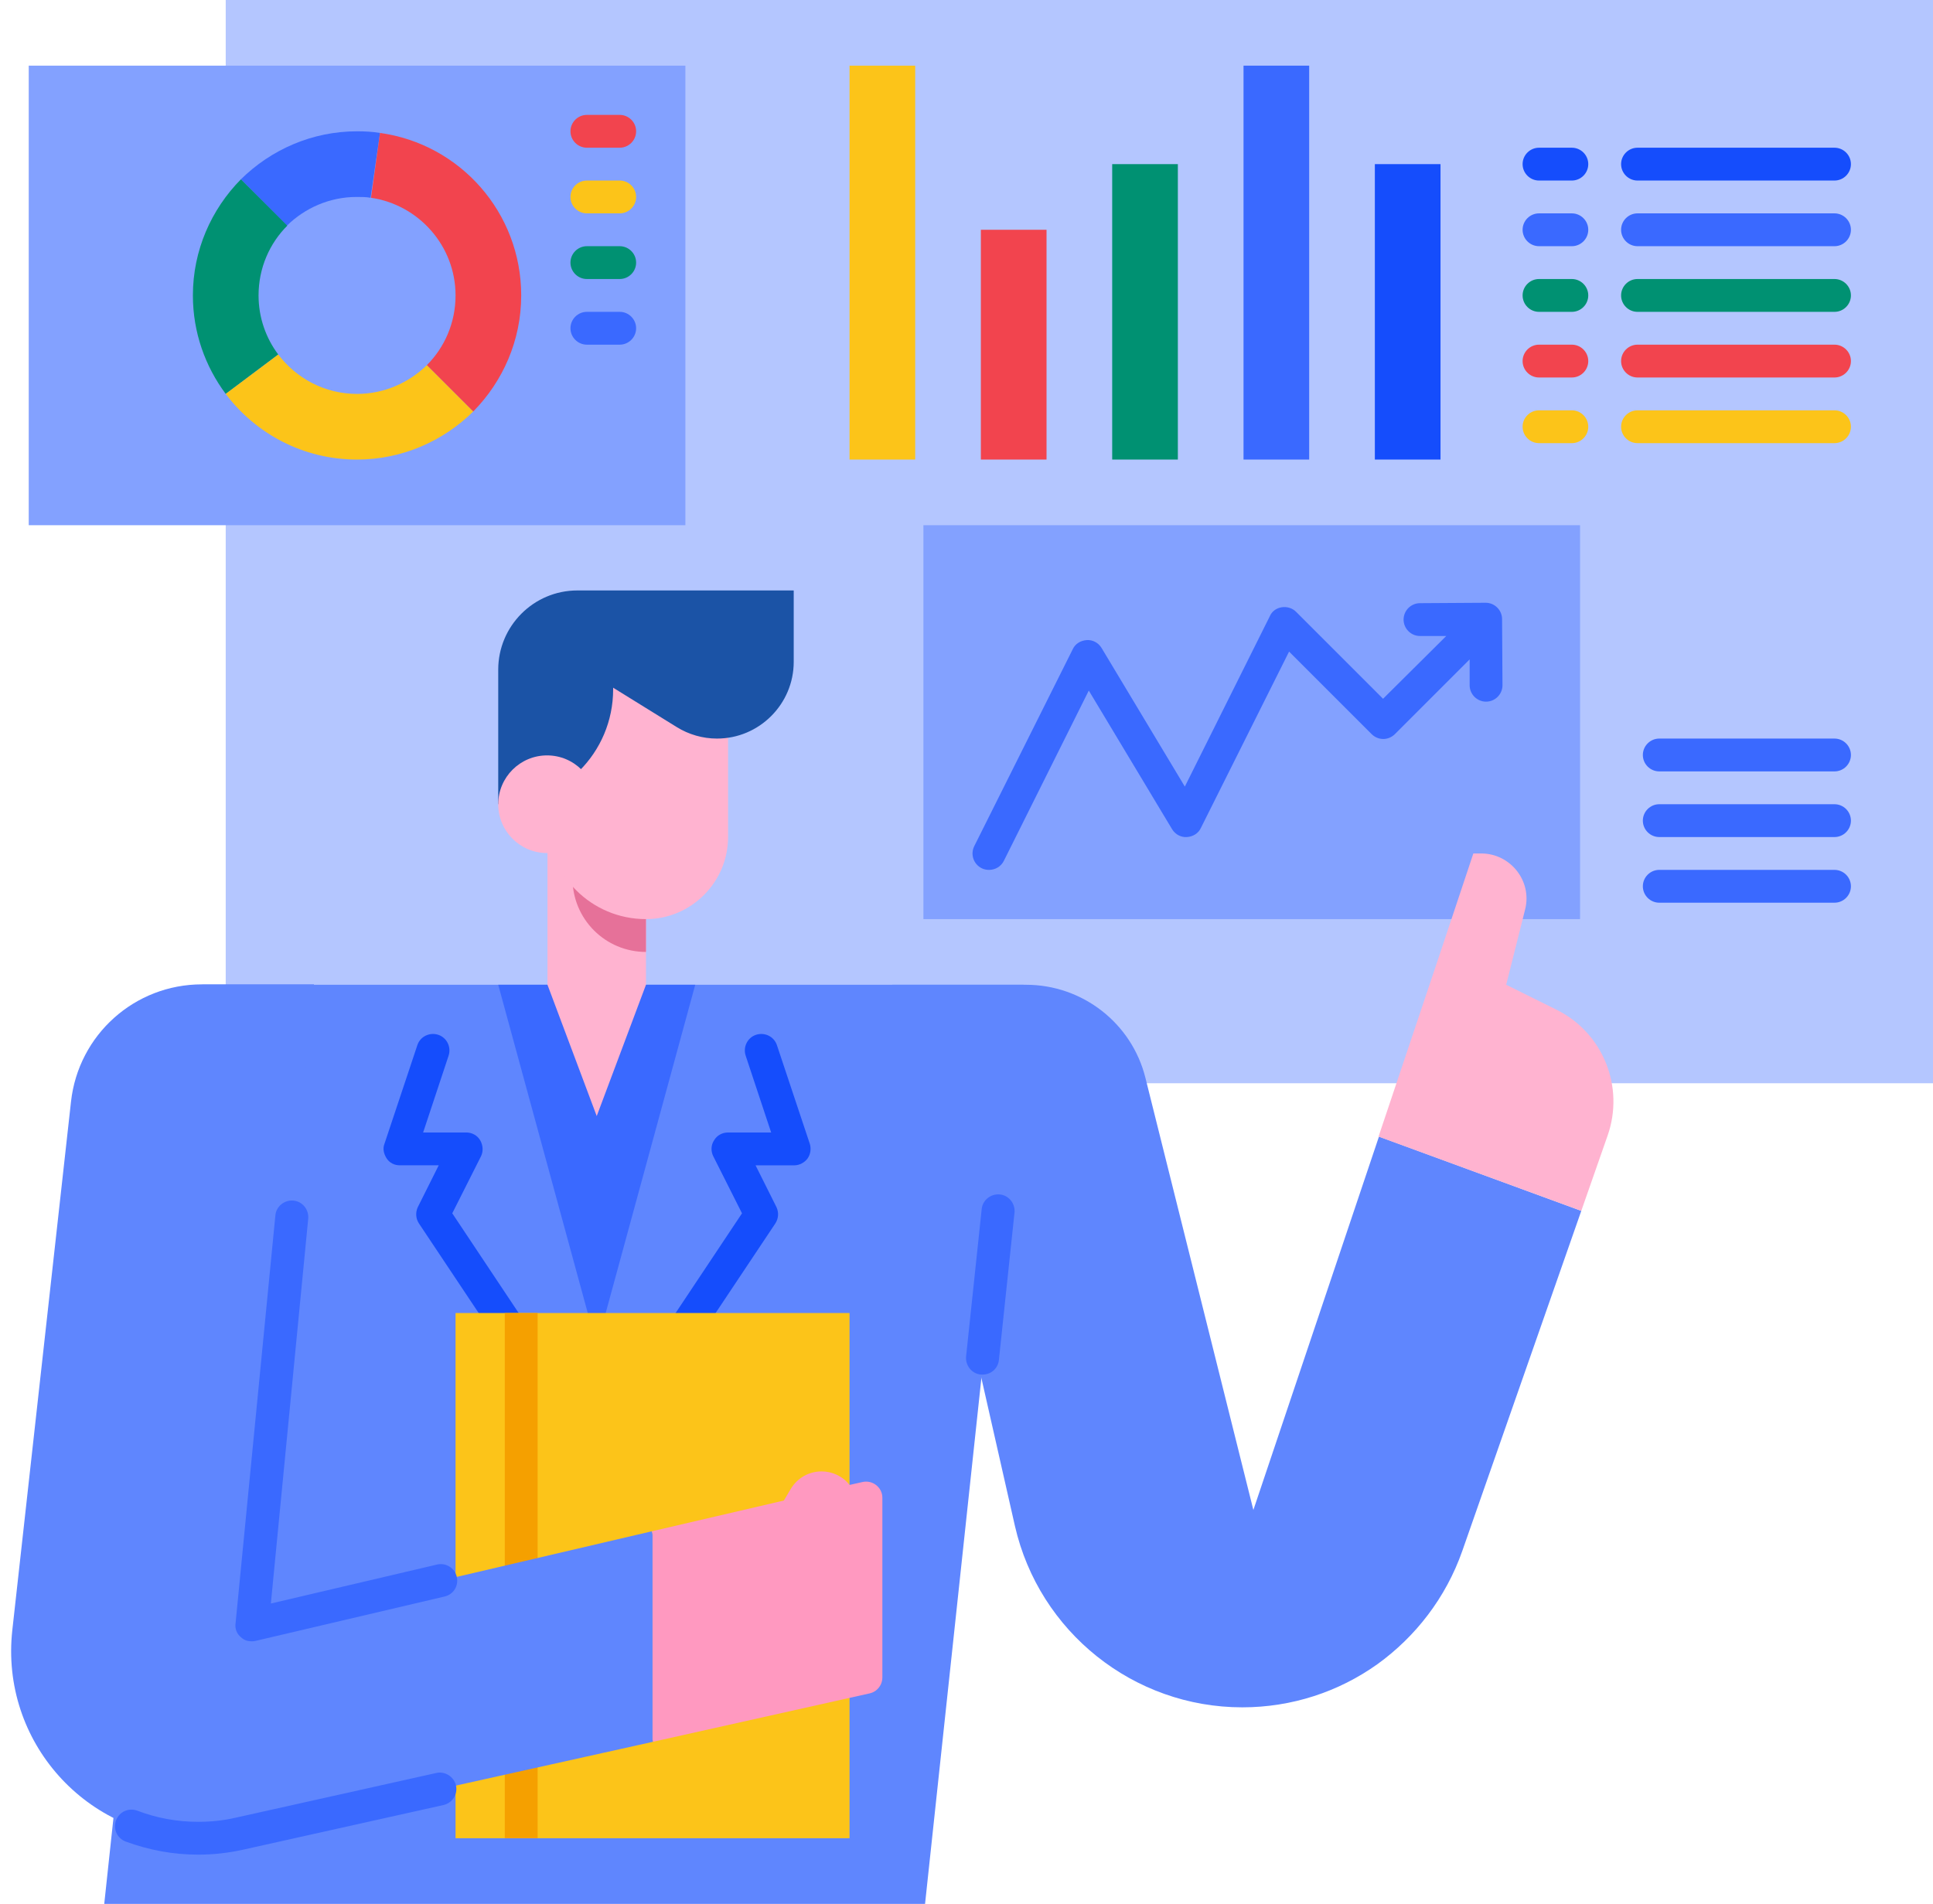
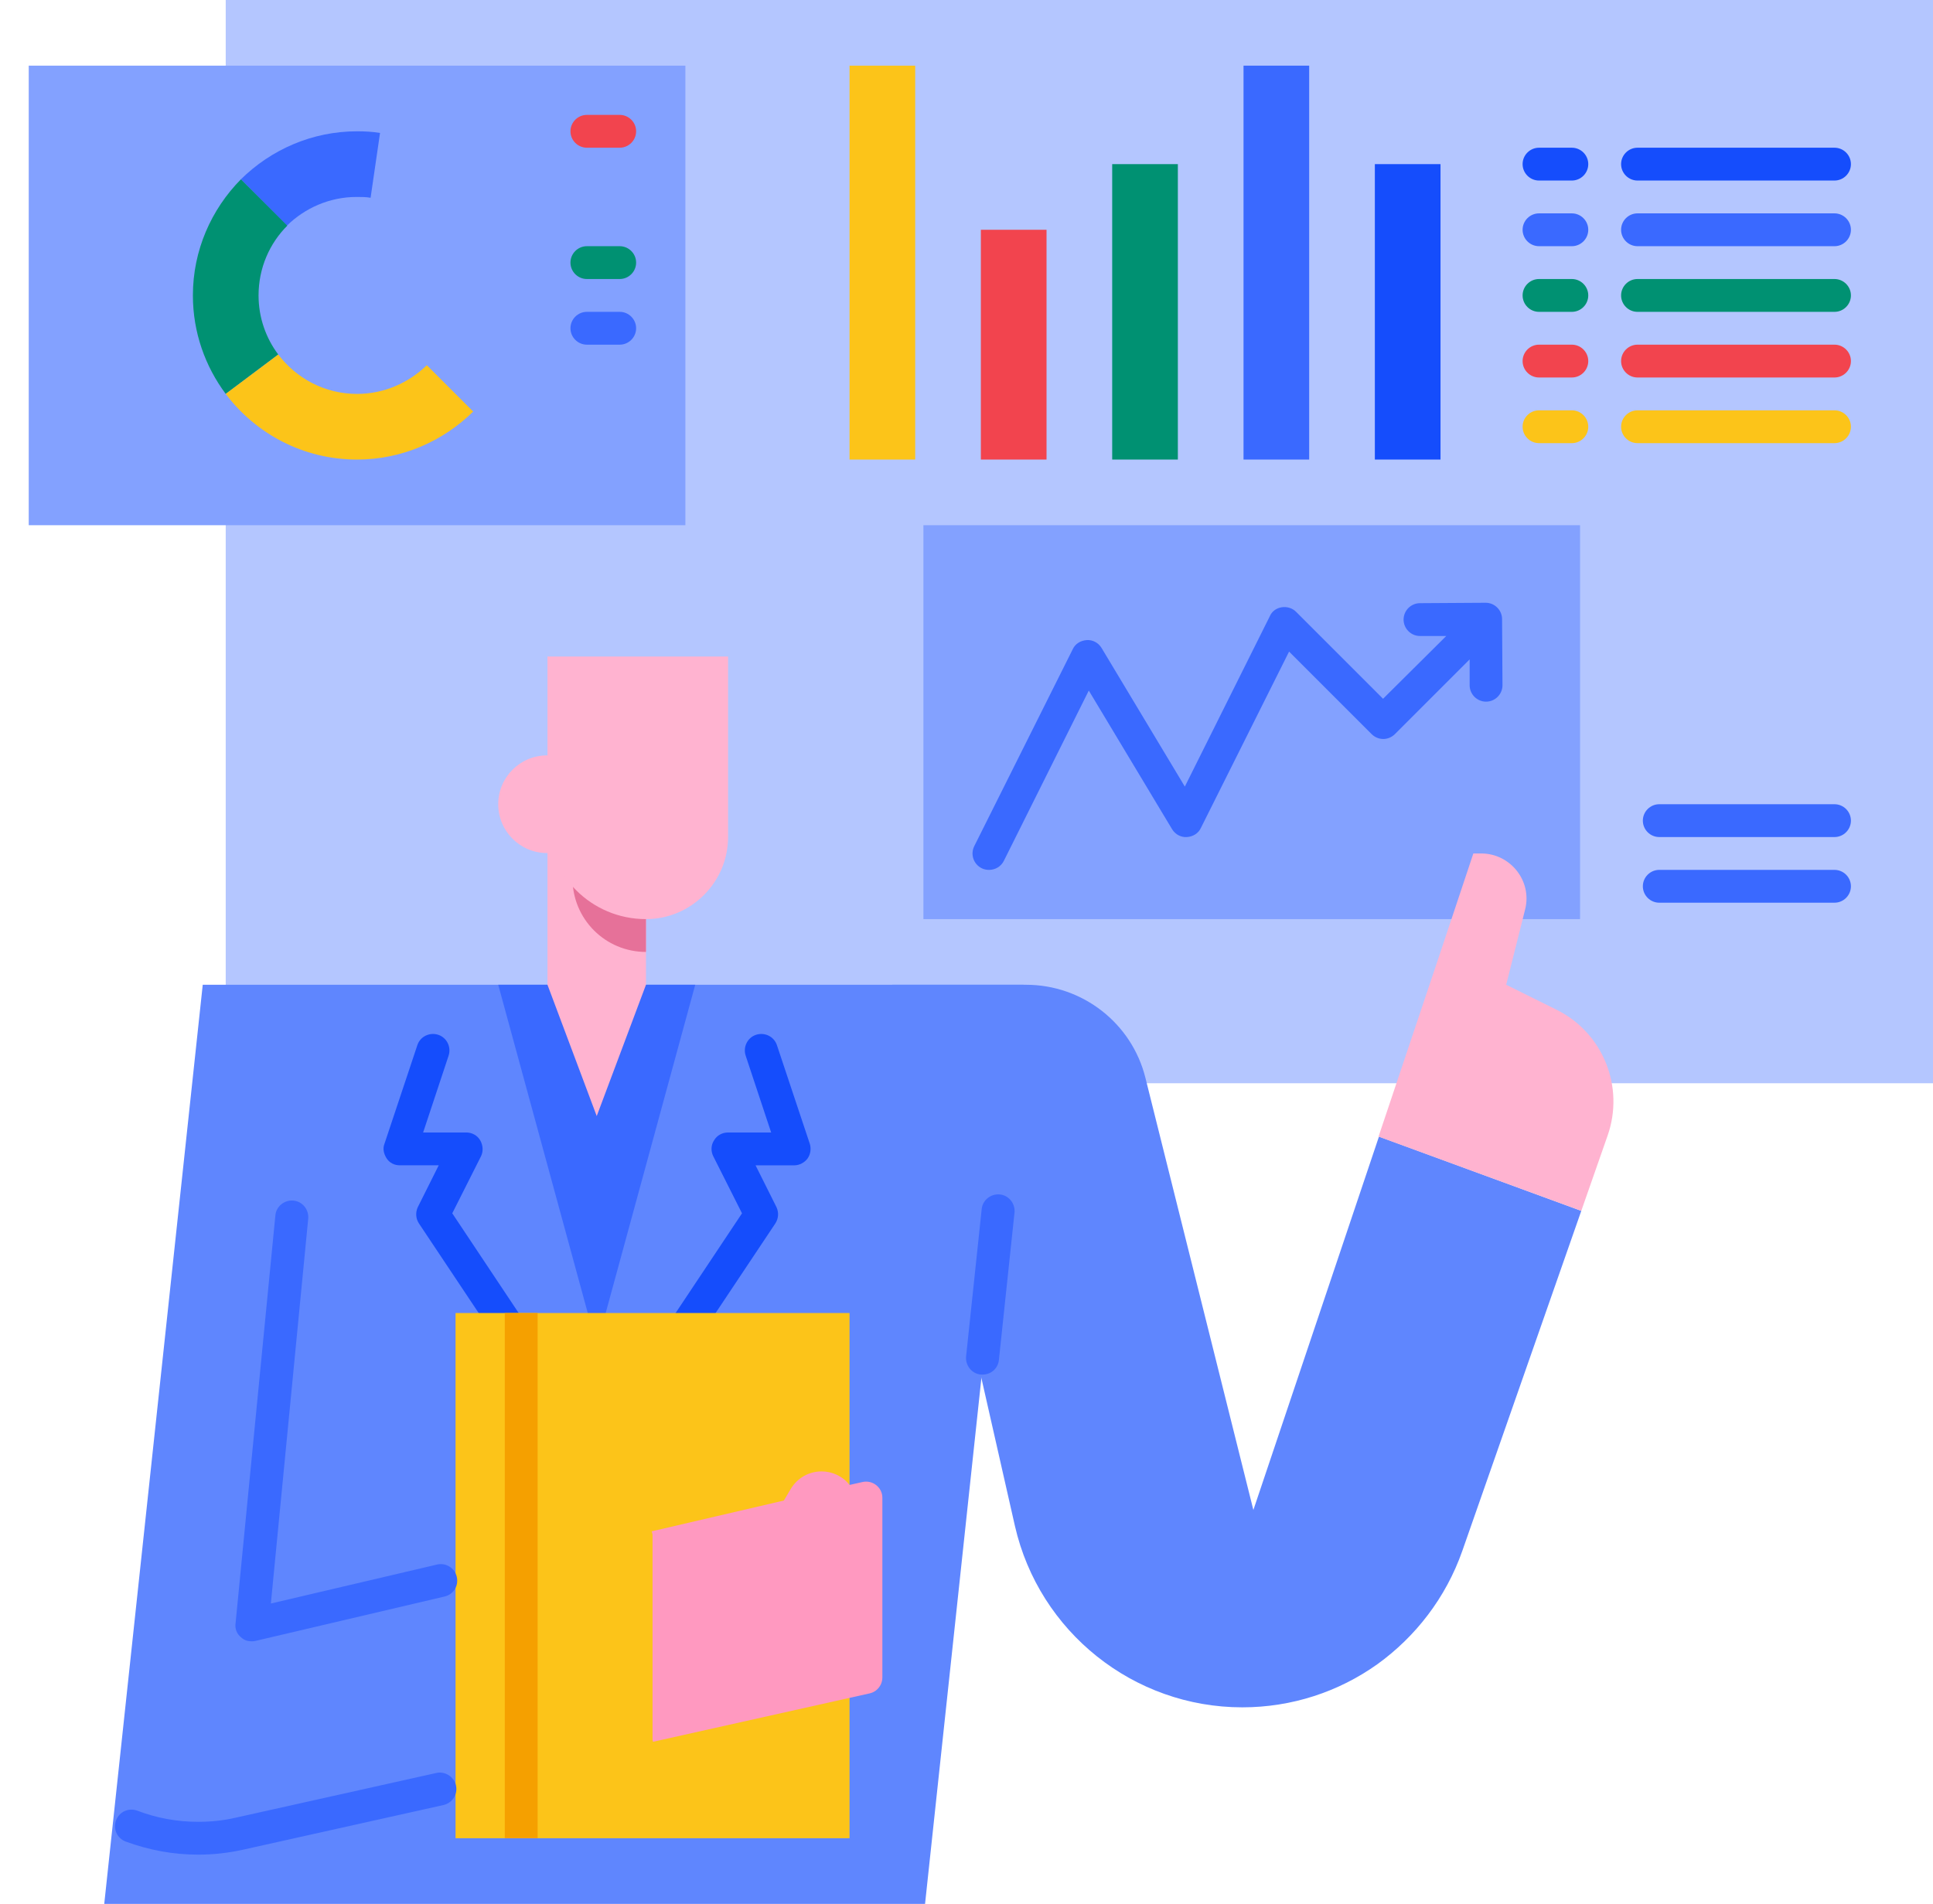
<svg xmlns="http://www.w3.org/2000/svg" height="464.0" preserveAspectRatio="xMidYMid meet" version="1.0" viewBox="17.0 24.0 471.0 464.0" width="471.0" zoomAndPan="magnify">
  <g>
    <path d="M72 24H488V288H72z" fill="#B4C6FF" />
  </g>
  <g>
    <path d="M242.4 488L266.4 264 66.4 264 42.4 488z" fill="#5F86FE" />
  </g>
  <g>
    <path d="M138.4 264L186.4 264 162.4 352z" fill="#3A69FF" />
  </g>
  <g>
    <path d="M154.4,372c-1.3,0-2.6-0.6-3.3-1.8l-32-48c-0.8-1.2-0.9-2.7-0.3-4l5.1-10.2h-9.5c-1.3,0-2.5-0.6-3.2-1.7 s-1-2.4-0.5-3.6l8-24c0.7-2.1,3-3.2,5.1-2.5c2.1,0.7,3.2,3,2.5,5.1l-6.2,18.7h10.5c1.4,0,2.7,0.7,3.4,1.9c0.7,1.2,0.8,2.7,0.2,3.9 l-7,13.9l30.7,46.1c1.2,1.8,0.7,4.3-1.1,5.5C155.9,371.8,155.1,372,154.4,372z" fill="#154DFC" />
  </g>
  <g>
    <path d="M170.4,372c-0.8,0-1.5-0.2-2.2-0.7c-1.8-1.2-2.3-3.7-1.1-5.5l30.7-46.1l-7-13.9c-0.6-1.2-0.6-2.7,0.2-3.9 c0.7-1.2,2-1.9,3.4-1.9h10.5l-6.2-18.7c-0.7-2.1,0.4-4.4,2.5-5.1c2.1-0.7,4.4,0.4,5.1,2.5l8,24c0.4,1.2,0.2,2.6-0.5,3.6 s-2,1.7-3.2,1.7h-9.5l5.1,10.2c0.6,1.3,0.5,2.8-0.3,4l-32,48C172.9,371.4,171.6,372,170.4,372z" fill="#154DFC" />
  </g>
  <g>
    <path d="M402.3,319.1l-29,82.9c-4,11.4-11.4,20.9-20.7,27.6c-9.4,6.7-20.8,10.5-32.9,10.5 c-26.5,0-49.5-18.4-55.4-44.2L234.4,264h32.6c13.8,0,25.8,9.4,29.1,22.7L322.4,392l30.6-91L402.3,319.1z" fill="#5F86FE" />
  </g>
  <g>
    <path d="M24 40H184V152H24z" fill="#83A1FF" />
  </g>
  <g>
    <path d="M109.6,56.4l-2.3,15.8v0c-1.1-0.2-2.2-0.2-3.4-0.2c-6.6,0-12.6,2.7-17,7L75.7,67.7C83,60.5,93,56,104,56 C105.9,56,107.8,56.1,109.6,56.4z" fill="#3A69FF" />
  </g>
  <g>
    <path d="M75.7,67.7L87,79c-4.3,4.3-7,10.3-7,17c0,5.4,1.8,10.4,4.8,14.4L72,120c-5-6.7-8-15-8-24 C64,85,68.5,75,75.7,67.7z" fill="#009172" />
  </g>
  <g>
-     <path d="M109.6,56.4C129.1,59.1,144,75.8,144,96c0,11-4.5,21-11.7,28.3L121,113c4.3-4.3,7-10.3,7-17 c0-12.1-9-22.1-20.6-23.8v0L109.6,56.4z" fill="#F2444E" />
-   </g>
+     </g>
  <g>
    <path d="M121,113l11.3,11.3C125,131.5,115,136,104,136c-13.1,0-24.7-6.3-32-16l12.8-9.6c4.4,5.8,11.3,9.6,19.2,9.6 C110.6,120,116.6,117.3,121,113z" fill="#FCC419" />
  </g>
  <g>
    <path d="M168,60h-8c-2.2,0-4-1.8-4-4s1.8-4,4-4h8c2.2,0,4,1.8,4,4S170.2,60,168,60z" fill="#F2444E" />
  </g>
  <g>
-     <path d="M168,76h-8c-2.2,0-4-1.8-4-4s1.8-4,4-4h8c2.2,0,4,1.8,4,4S170.2,76,168,76z" fill="#FCC419" />
-   </g>
+     </g>
  <g>
    <path d="M168,92h-8c-2.2,0-4-1.8-4-4s1.8-4,4-4h8c2.2,0,4,1.8,4,4S170.2,92,168,92z" fill="#009172" />
  </g>
  <g>
    <path d="M168,108h-8c-2.2,0-4-1.8-4-4s1.8-4,4-4h8c2.2,0,4,1.8,4,4S170.2,108,168,108z" fill="#3A69FF" />
  </g>
  <g>
    <path d="M464,68h-48c-2.2,0-4-1.8-4-4s1.8-4,4-4h48c2.2,0,4,1.8,4,4S466.2,68,464,68z" fill="#154DFC" />
  </g>
  <g>
    <path d="M464,84h-48c-2.2,0-4-1.8-4-4s1.8-4,4-4h48c2.2,0,4,1.8,4,4S466.2,84,464,84z" fill="#3A69FF" />
  </g>
  <g>
    <path d="M464,100h-48c-2.2,0-4-1.8-4-4s1.8-4,4-4h48c2.2,0,4,1.8,4,4S466.2,100,464,100z" fill="#009172" />
  </g>
  <g>
    <path d="M464,116h-48c-2.2,0-4-1.8-4-4s1.8-4,4-4h48c2.2,0,4,1.8,4,4S466.2,116,464,116z" fill="#F2444E" />
  </g>
  <g>
    <path d="M400,68h-8c-2.2,0-4-1.8-4-4s1.8-4,4-4h8c2.2,0,4,1.8,4,4S402.2,68,400,68z" fill="#154DFC" />
  </g>
  <g>
    <path d="M400,84h-8c-2.2,0-4-1.8-4-4s1.8-4,4-4h8c2.2,0,4,1.8,4,4S402.2,84,400,84z" fill="#3A69FF" />
  </g>
  <g>
    <path d="M400,100h-8c-2.2,0-4-1.8-4-4s1.8-4,4-4h8c2.2,0,4,1.8,4,4S402.2,100,400,100z" fill="#009172" />
  </g>
  <g>
    <path d="M400,116h-8c-2.2,0-4-1.8-4-4s1.8-4,4-4h8c2.2,0,4,1.8,4,4S402.2,116,400,116z" fill="#F2444E" />
  </g>
  <g>
    <path d="M464,132h-48c-2.2,0-4-1.8-4-4s1.8-4,4-4h48c2.2,0,4,1.8,4,4S466.2,132,464,132z" fill="#FCC419" />
  </g>
  <g>
    <path d="M400,132h-8c-2.2,0-4-1.8-4-4s1.8-4,4-4h8c2.2,0,4,1.8,4,4S402.2,132,400,132z" fill="#FCC419" />
  </g>
  <g>
-     <path d="M464,212h-42.7c-2.2,0-4-1.8-4-4s1.8-4,4-4H464c2.2,0,4,1.8,4,4S466.2,212,464,212z" fill="#3A69FF" />
-   </g>
+     </g>
  <g>
    <path d="M464,228h-42.7c-2.2,0-4-1.8-4-4s1.8-4,4-4H464c2.2,0,4,1.8,4,4S466.2,228,464,228z" fill="#3A69FF" />
  </g>
  <g>
    <path d="M464,244h-42.7c-2.2,0-4-1.8-4-4s1.8-4,4-4H464c2.2,0,4,1.8,4,4S466.2,244,464,244z" fill="#3A69FF" />
  </g>
  <g>
    <path d="M242 152H402V248H242z" fill="#83A1FF" />
  </g>
  <g>
    <path d="M383,174.9c0-2.2-1.8-4-4-4c0,0,0,0,0,0l-16,0.1c-2.2,0-4,1.8-4,4c0,2.2,1.8,4,4,4c0,0,0,0,0,0l6.4,0 L354,194.3l-21.2-21.2c-0.9-0.9-2.2-1.3-3.5-1.1c-1.3,0.2-2.4,1-2.9,2.2l-20.7,41.5l-20.3-33.8c-0.8-1.3-2.2-2-3.6-1.9 c-1.5,0.1-2.8,0.9-3.4,2.2l-24,48c-1,2-0.2,4.4,1.8,5.4c0.6,0.3,1.2,0.4,1.8,0.4c1.5,0,2.9-0.8,3.6-2.2l20.7-41.5l20.3,33.8 c0.8,1.3,2.2,2,3.6,1.9c1.5-0.1,2.8-0.9,3.4-2.2l21.5-43l20.1,20.1c1.6,1.6,4.1,1.6,5.7,0l18.2-18.2l0,6.3c0,2.2,1.8,4,4,4 c0,0,0,0,0,0c2.2,0,4-1.8,4-4L383,174.9z" fill="#3A69FF" />
  </g>
  <g>
    <path d="M224 40H240V136H224z" fill="#FCC419" />
  </g>
  <g>
    <path d="M256 80H272V136H256z" fill="#F2444E" />
  </g>
  <g>
    <path d="M288 64H304V136H288z" fill="#009172" />
  </g>
  <g>
    <path d="M320 40H336V136H320z" fill="#3A69FF" />
  </g>
  <g>
    <path d="M352 64H368V136H352z" fill="#154DFC" />
  </g>
  <g>
    <path d="M128 344H224V472H128z" fill="#FCC419" />
  </g>
  <g>
    <path d="M140 344H148V472H140z" fill="#F5A000" />
  </g>
  <g>
    <path d="M174.4 264L174.4 216 150.4 216 150.4 264 162.4 296z" fill="#FFB3D0" />
  </g>
  <g>
    <path d="M232,389v43.8c0,1.9-1.3,3.5-3.1,3.9l-52.8,11.8L176,448v-50l-0.2-0.8l32.2-7.5l1.6-2.7 c1.7-2.9,4.6-4.4,7.6-4.4c2.5,0,5.1,1.1,6.8,3.3l3.1-0.7C229.6,384.6,232,386.5,232,389z" fill="#FF99C0" />
  </g>
  <g>
-     <path d="M176,448l0.1,0.5L75.3,470.9c-3.3,0.7-6.6,1.1-9.9,1.1C38.1,472,17,448.4,20,421.3l14.3-128.8 c1.8-16.3,15.5-28.6,31.9-28.6h27.3L78.3,420l97.5-22.8l0.2,0.8V448z" fill="#5F86FE" />
-   </g>
+     </g>
  <g>
    <path d="M78.3,424c-1,0-1.9-0.3-2.6-1c-1-0.8-1.5-2.1-1.3-3.4l9.7-99.4c0.2-2.2,2.2-3.8,4.4-3.6 c2.2,0.2,3.8,2.2,3.6,4.4l-9.1,93.8l40.5-9.5c2.1-0.5,4.3,0.8,4.8,3c0.5,2.2-0.8,4.3-3,4.8l-46,10.8C78.9,424,78.6,424,78.3,424z" fill="#3A69FF" />
  </g>
  <g>
    <path d="M65.3,476c-6.1,0-12-1.1-17.7-3.2c-2.1-0.8-3.1-3.1-2.3-5.2c0.8-2.1,3.1-3.1,5.2-2.3 c4.7,1.8,9.7,2.7,14.8,2.7c3,0,6.1-0.3,9.1-1l48.9-10.9c2.1-0.5,4.3,0.9,4.8,3c0.5,2.2-0.9,4.3-3,4.8l-48.9,10.9 C72.6,475.6,68.9,476,65.3,476z" fill="#3A69FF" />
  </g>
  <g>
    <path d="M174.4,256L174.4,256c-9.9,0-17.9-8-17.9-17.9v-8.9h17.9V256z" fill="#E67199" />
  </g>
  <g>
    <path d="M194.4,184v44c0,11-9,20-20,20h0c-13.3,0-24-10.7-24-24v-40H194.4z" fill="#FFB3D0" />
  </g>
  <g>
-     <path d="M210.4,168v17.3c0,10.3-8.4,18.7-18.7,18.7h0c-3.5,0-6.9-1-9.8-2.8l-15.5-9.6v0.4c0,15.5-12.5,28-28,28h0 v-32.8c0-10.6,8.6-19.3,19.3-19.3H210.4z" fill="#1B53A6" />
-   </g>
+     </g>
  <g>
    <circle cx="150.3" cy="220" fill="#FFB3D0" r="11.9" />
  </g>
  <g>
    <path d="M256.4,359c-0.1,0-0.3,0-0.4,0c-2.2-0.2-3.8-2.2-3.6-4.4l3.8-35.9c0.2-2.2,2.2-3.8,4.4-3.6 c2.2,0.2,3.8,2.2,3.6,4.4l-3.8,35.9C260.2,357.5,258.5,359,256.4,359z" fill="#3A69FF" />
  </g>
  <g>
    <path d="M396.3,270.1c11.3,5.6,16.6,18.8,12.4,30.7l-6.4,18.3h0L352.9,301l15.1-45l8-24h1.9 c7.2,0,12.5,6.8,10.7,13.7L384,264L396.3,270.1z" fill="#FFB3D0" />
  </g>
</svg>